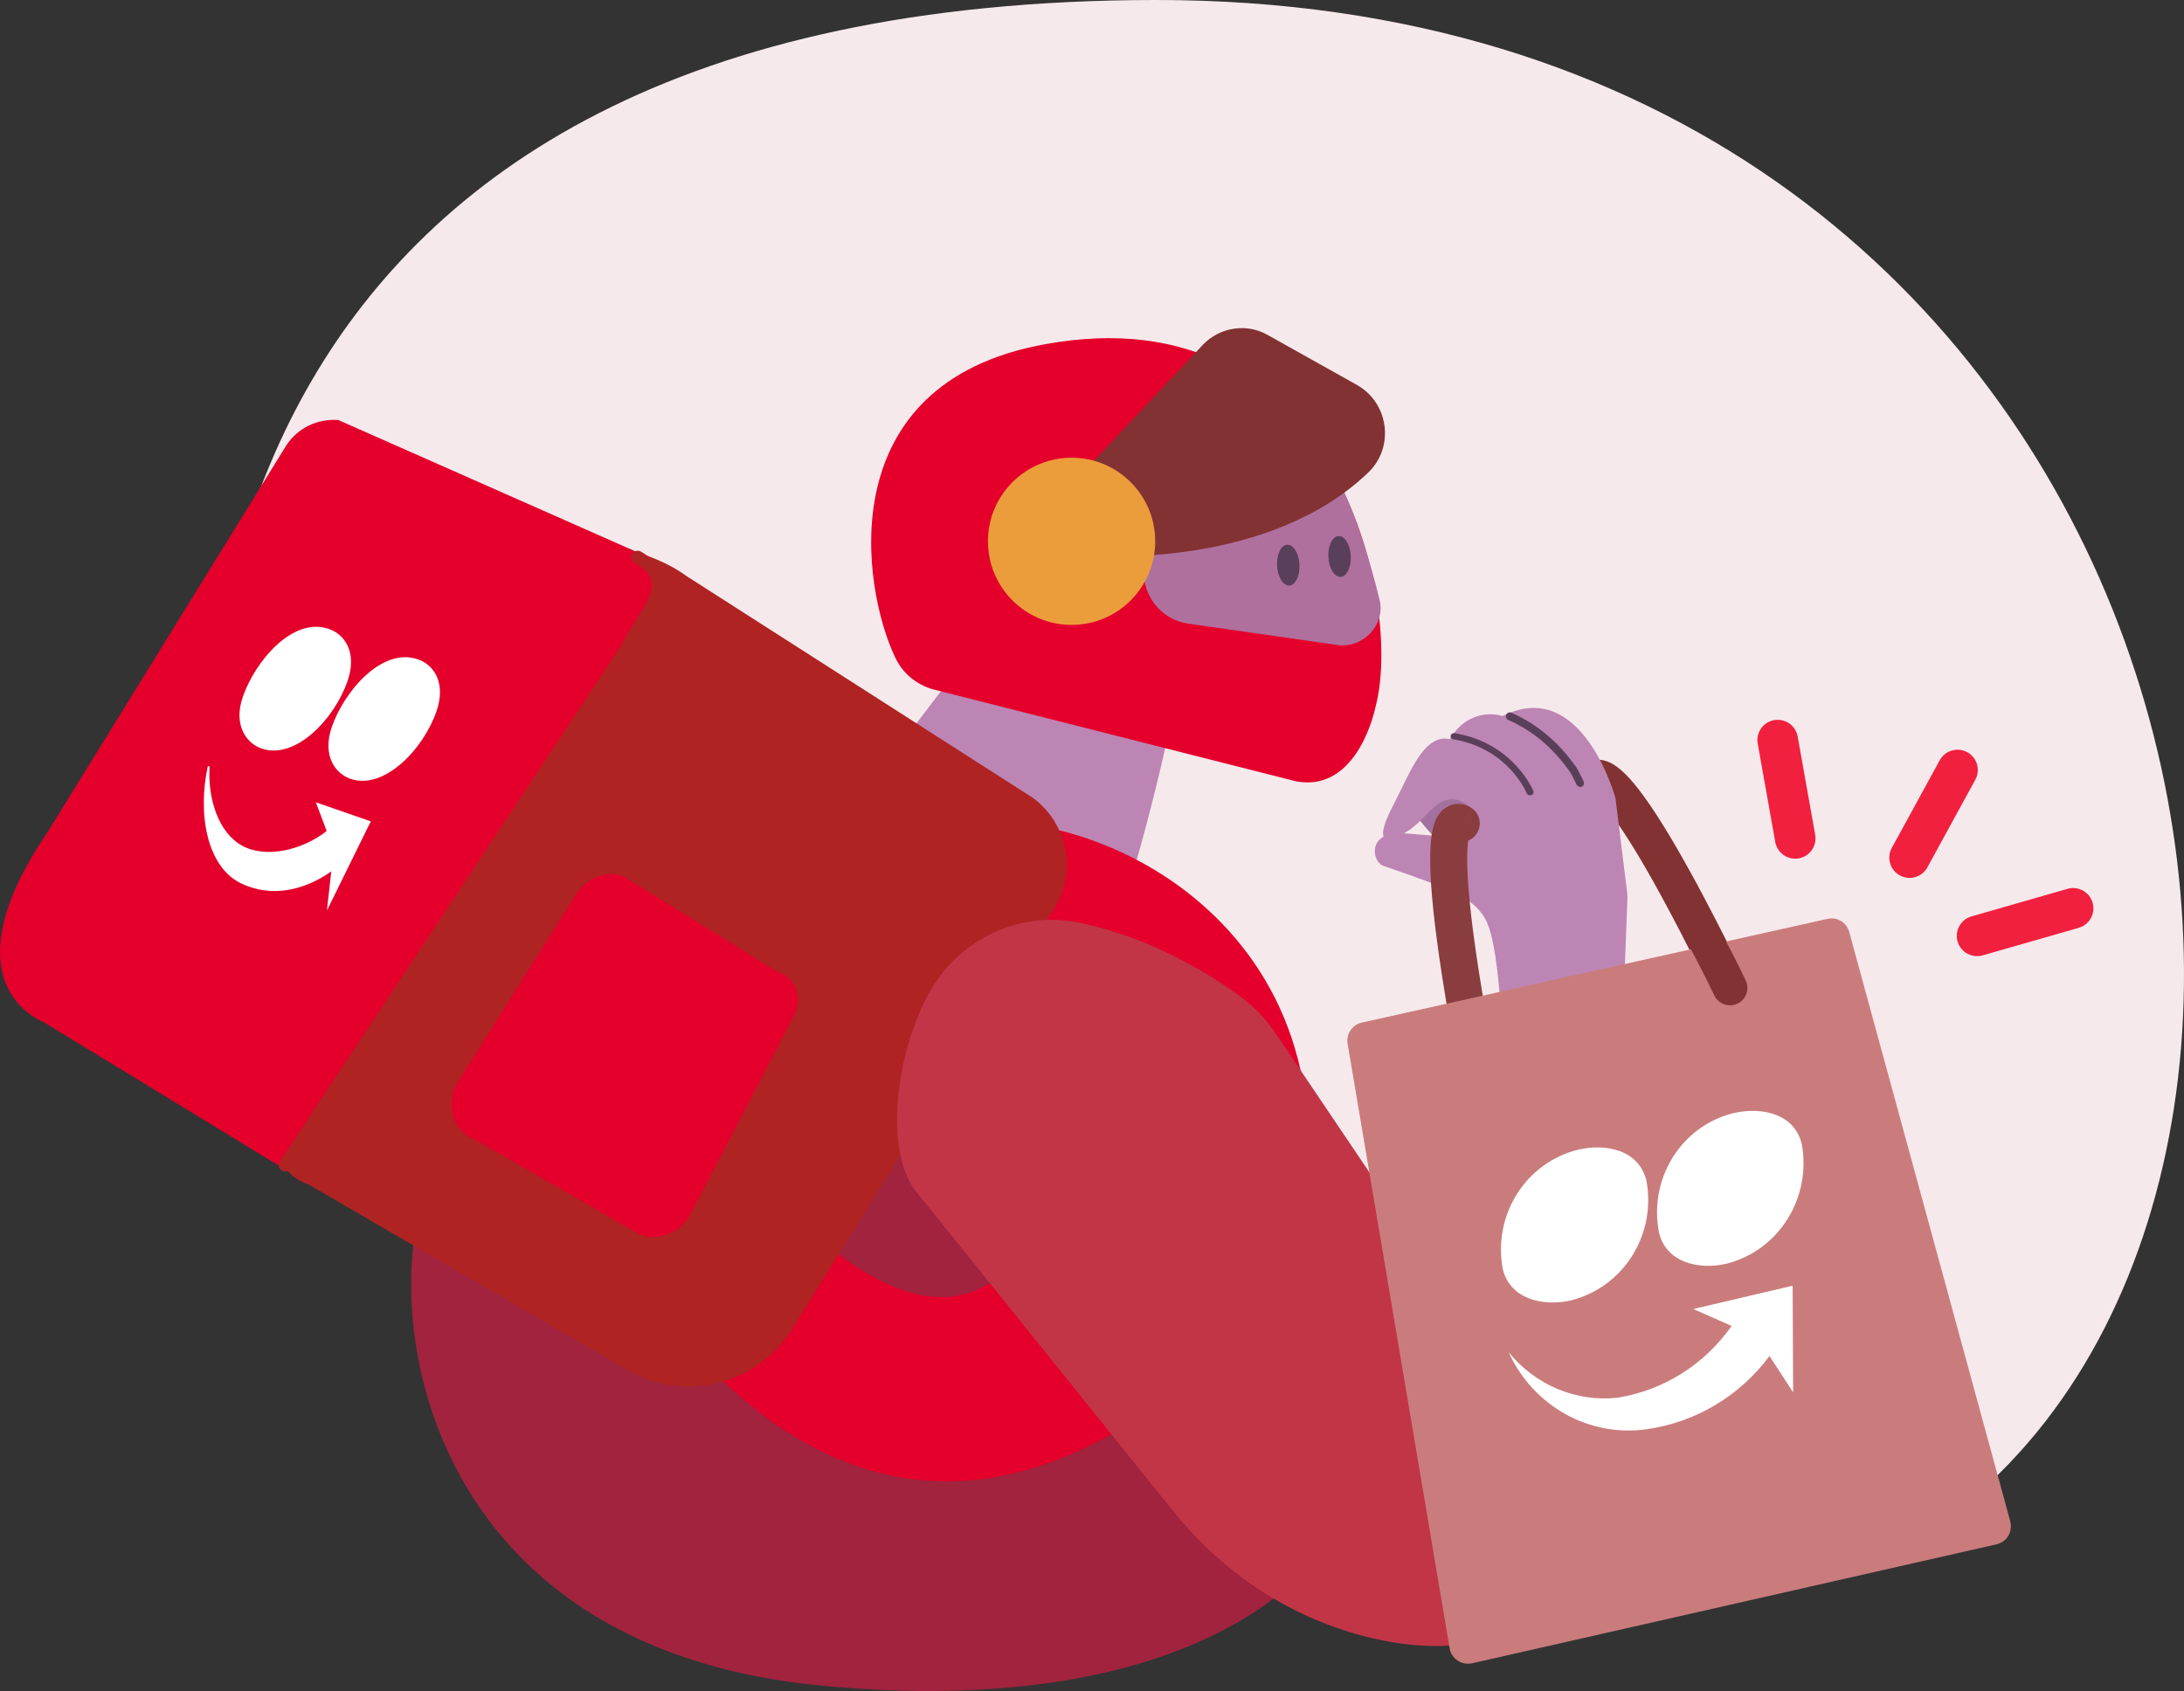
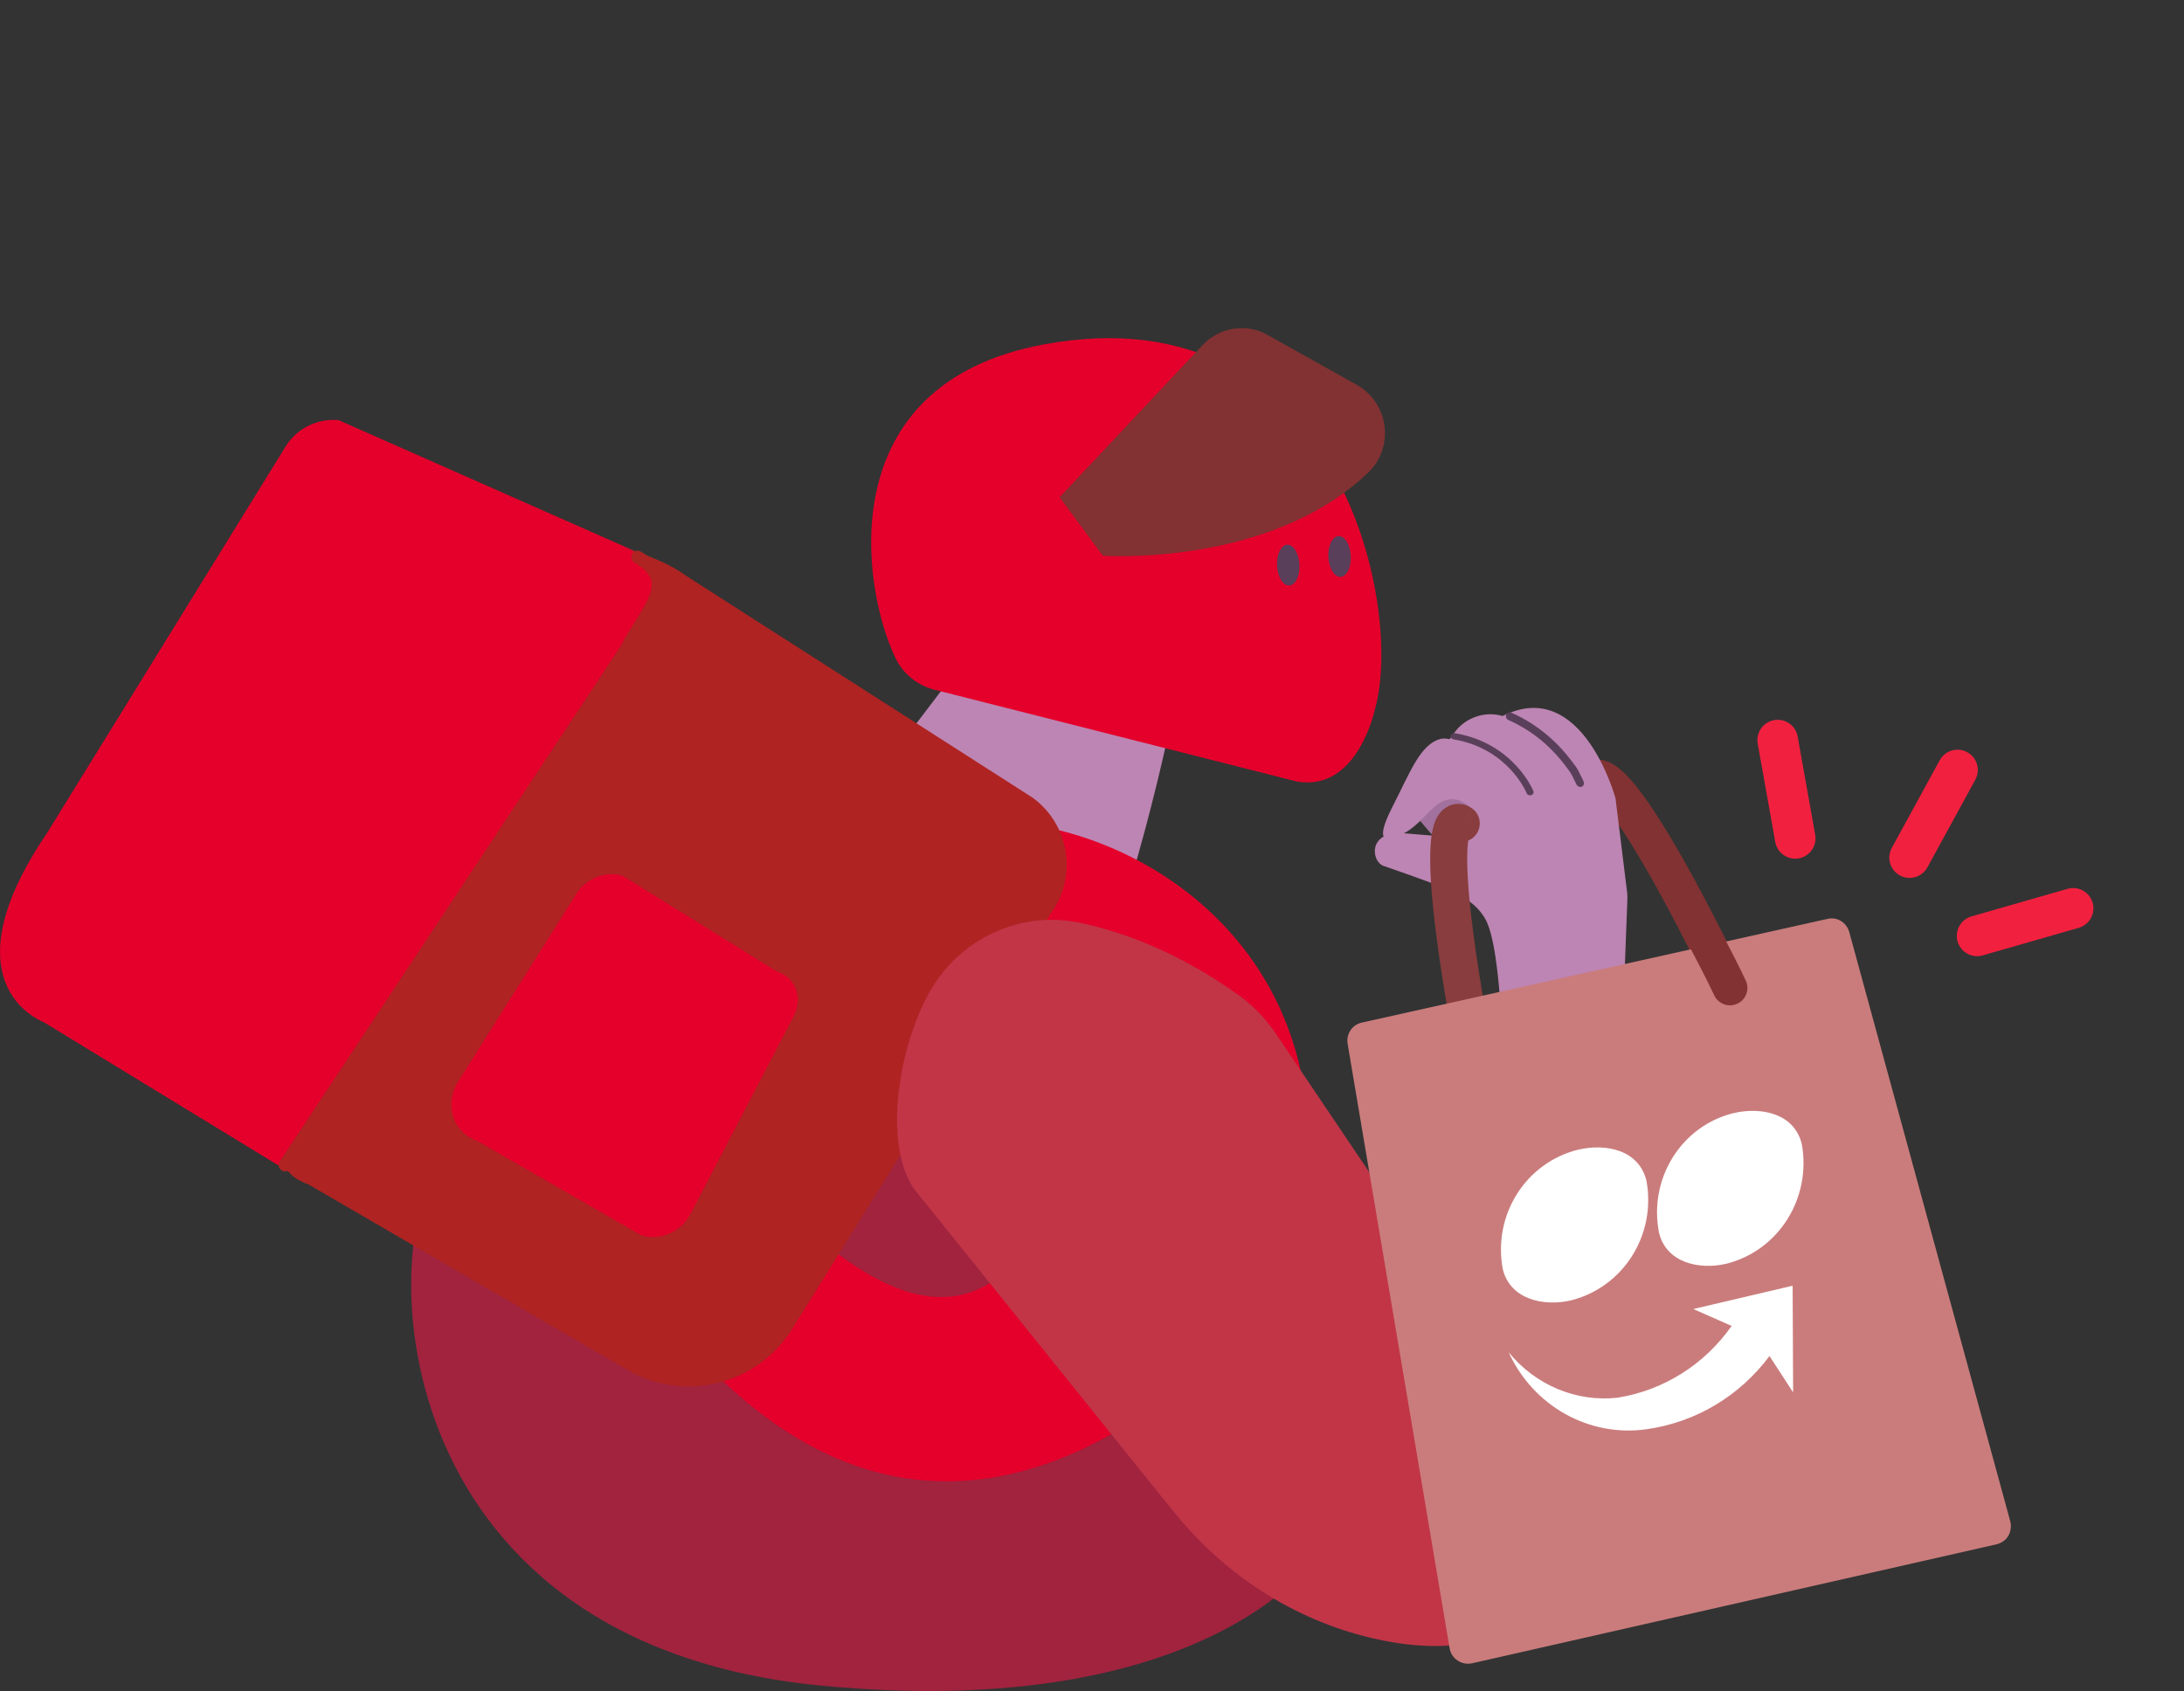
<svg xmlns="http://www.w3.org/2000/svg" width="164" height="127" viewBox="0 0 164 127" fill="none">
  <rect x="0" y="0" width="164" height="127" fill="#333333" stroke="none" />
-   <path d="M58.208 91.823C58.208 91.823 19.236 93.958 16.142 73.007C13.048 52.055 14.937 0.066 86.752 3.85562e-05C163.395 -0.066 181.415 84.503 147.866 112.732L91.454 108.357L58.208 91.823Z" fill="#F6E9EC" />
  <path d="M74.077 64.617C52.844 59.543 42.529 73.075 33.434 86.726C28.198 92.392 28.116 123.438 61.787 126.61C88.724 129.147 98.902 118.664 100.618 114.171C100.618 99.767 95.31 69.692 74.077 64.617Z" fill="#A1233E" />
  <path d="M119.683 58.657C119.683 58.657 120.878 55.02 131.863 78.432L119.683 58.657Z" fill="white" />
  <path fill-rule="evenodd" clip-rule="evenodd" d="M119.993 60.011C120.139 60.147 120.334 60.351 120.583 60.651C122.129 62.517 125.11 67.312 130.604 79.022C130.93 79.716 131.758 80.016 132.453 79.69C133.148 79.364 133.447 78.536 133.121 77.841C127.63 66.139 124.521 61.047 122.724 58.878C122.267 58.327 121.857 57.918 121.477 57.631C121.111 57.354 120.669 57.114 120.163 57.069C119.581 57.019 119.097 57.241 118.777 57.56C118.634 57.701 118.54 57.844 118.479 57.955C118.448 58.011 118.424 58.063 118.406 58.108C118.396 58.13 118.388 58.151 118.381 58.17C118.377 58.18 118.374 58.189 118.371 58.198C118.369 58.202 118.368 58.206 118.367 58.21L118.364 58.217C118.363 58.22 118.362 58.223 119.683 58.656L118.362 58.223C118.123 58.952 118.52 59.737 119.249 59.976C119.499 60.058 119.755 60.066 119.993 60.011ZM119.711 59.788C119.711 59.788 119.713 59.789 119.716 59.791C119.713 59.789 119.711 59.788 119.711 59.788Z" fill="#823232" />
  <path d="M72.629 49.32L59.418 66.671C59.418 66.671 76.466 80.621 80.448 76.423C84.031 72.642 87.836 54.677 87.836 54.677L72.629 49.32Z" fill="#BD85B3" />
  <path d="M71.888 61.768C84.52 60.357 104.011 71.991 96.627 96.054C96.627 96.054 71.526 130.539 47.492 95.62C46.352 93.955 47.673 91.712 49.682 91.911L52.867 92.219C53.754 92.309 55.835 87.822 56.197 88.112C59.871 91.151 75.489 110.836 81.642 81.634L70.856 69.765C70.005 69.024 69.535 67.938 69.589 66.798C69.698 64.699 70.15 61.967 71.888 61.768Z" fill="#E4002B" />
  <path d="M50.556 42.668L25.409 31.548C23.853 31.421 22.351 32.145 21.5 33.448L3.533 62.56C-2.837 71.932 0.872 75.731 3.334 76.799L22.518 88.51C24.4 89.324 26.59 88.709 27.748 87.026L50.556 42.668C53.971 49.299 50.417 49.639 49.313 48.88C46.78 47.106 49.001 52.198 50.556 42.668Z" fill="#E4002B" />
  <path d="M47.148 102.911L23.201 88.977C19.47 87.591 22.803 85.322 22.803 85.322L48.485 46.809C50.023 44.71 50.388 42.843 47.058 41.179C48.485 41.683 50.103 42.21 51.514 43.241L77.534 59.905C80.321 61.931 80.936 65.839 78.891 68.626L59.491 99.799C56.885 103.997 51.419 105.372 47.148 102.911Z" fill="#AF2323" />
  <path d="M34.271 81.444L43.126 67.378C43.781 66.092 45.329 65.393 46.654 65.75C46.723 65.764 46.779 65.793 46.849 65.835L58.325 72.961C59.747 73.404 60.319 74.932 59.608 76.303L51.827 91.212C51.13 92.555 49.47 93.24 48.118 92.755L35.833 85.686C34.09 85.072 33.393 83.172 34.271 81.444Z" fill="#E4002B" />
-   <path fill-rule="evenodd" clip-rule="evenodd" d="M19.664 56.223C22.143 57.073 25.093 54.07 26.107 51.121C26.831 49.004 25.89 47.629 24.677 47.231C21.962 46.308 19.157 49.673 18.234 52.333C17.511 54.432 18.47 55.825 19.664 56.223ZM32.785 53.4C31.771 56.331 28.821 59.335 26.342 58.503C25.148 58.105 24.189 56.711 24.912 54.613C25.817 51.971 28.64 48.606 31.355 49.511C32.568 49.908 33.509 51.266 32.785 53.4ZM18.198 66.391C20.297 67.35 22.668 66.988 24.876 65.45L24.55 68.381L27.844 61.687L23.718 60.258L24.532 62.411C22.65 63.894 19.918 64.473 18.18 63.514C16.407 62.537 15.592 60.004 15.737 57.58L15.61 57.526C14.814 61.144 15.538 65.197 18.198 66.391Z" fill="white" />
  <path d="M106.345 61.28C106.345 61.28 108.595 64.138 109.174 64.066C109.174 64.066 113.011 65.079 112.576 63.179L109.476 58.566L106.345 61.28Z" fill="#A2719E" />
  <path d="M113.24 59.597C113.24 59.597 111.575 57.173 110.851 56.522C110.326 56.051 108.897 55.328 108.209 55.49C106.653 55.852 105.893 58.005 104.517 60.683C103.16 63.361 104.3 62.963 104.3 62.963C106.942 62.528 107.436 59.597 109.478 60.082C110.46 60.414 110.815 61.226 110.815 61.226C111.213 61.986 110.707 62.89 109.856 62.945L105.141 62.56C102.663 62.56 103.015 64.748 103.902 65.037C109.024 66.811 110.526 67.377 111.485 68.933C112.896 71.195 112.896 81.779 112.896 81.779L121.655 81.87L122.198 67.685C122.216 67.359 122.198 67.034 122.144 66.708L121.312 59.959C121.312 59.959 118.832 50.768 112.842 53.772" fill="#BD85B3" />
  <path d="M107.141 58.331C107.141 58.331 108.137 56.449 109.241 54.983C110.073 53.88 111.503 53.391 112.824 53.771L113.349 53.916C114.091 54.115 114.724 54.567 115.177 55.201L119.375 61.099L114.362 61.081L111.231 58.095C111.231 58.077 109.458 55.761 107.141 58.331Z" fill="#BD85B3" />
-   <path d="M109.729 61.841C109.729 61.841 106.58 59.217 111.774 84.565L109.729 61.841Z" fill="white" />
  <path fill-rule="evenodd" clip-rule="evenodd" d="M110.615 60.77C110.617 60.772 110.619 60.773 109.729 61.841L110.619 60.773C111.209 61.265 111.288 62.141 110.797 62.73C110.646 62.912 110.458 63.045 110.254 63.128C110.229 63.289 110.207 63.5 110.192 63.774C110.065 66.085 110.537 71.603 113.136 84.286C113.29 85.038 112.805 85.773 112.053 85.927C111.301 86.081 110.567 85.596 110.412 84.844C107.817 72.18 107.267 66.335 107.416 63.621C107.454 62.931 107.54 62.372 107.683 61.925C107.819 61.496 108.059 61.013 108.52 60.689C109.046 60.32 109.608 60.331 109.994 60.444C110.172 60.496 110.312 60.567 110.408 60.625C110.458 60.654 110.5 60.683 110.534 60.708C110.552 60.72 110.567 60.732 110.581 60.743C110.588 60.749 110.595 60.754 110.601 60.759L110.61 60.766L110.615 60.77ZM110.353 62.71C110.353 62.711 110.352 62.714 110.348 62.721C110.351 62.713 110.353 62.71 110.353 62.71Z" fill="#893D3E" />
  <path d="M126.18 67.016C127.012 68.771 128.714 71.792 129.908 74.325L126.18 67.016Z" fill="white" />
  <path d="M70.367 51.85C68.992 51.561 67.816 50.656 67.218 49.371C64.721 44.124 62.319 28.809 78.426 25.86C100.487 21.808 105.422 45.467 103.268 53.175C103.268 53.175 102.002 59.507 97.369 58.693L70.367 51.85Z" fill="#E4002B" />
  <path fill-rule="evenodd" clip-rule="evenodd" d="M47.466 41.602C47.596 41.372 47.888 41.29 48.118 41.424C48.986 41.926 49.531 42.496 49.764 43.163C49.997 43.832 49.881 44.502 49.636 45.129C49.393 45.75 49 46.387 48.606 47.013L48.507 47.17C48.136 47.758 47.764 48.348 47.462 48.964C47.453 48.983 47.443 49.001 47.431 49.018L21.799 87.764C21.653 87.985 21.355 88.046 21.136 87.896C20.917 87.748 20.86 87.451 21.005 87.232L46.621 48.511C46.944 47.855 47.337 47.233 47.698 46.662L47.801 46.499C48.202 45.861 48.545 45.299 48.749 44.777C48.95 44.262 48.992 43.847 48.864 43.481C48.736 43.112 48.402 42.696 47.643 42.256C47.414 42.124 47.337 41.831 47.466 41.602ZM47.923 41.761C47.883 41.737 47.83 41.75 47.805 41.794C47.78 41.839 47.796 41.895 47.838 41.919C48.642 42.385 49.061 42.864 49.232 43.352C49.402 43.841 49.331 44.358 49.111 44.919C48.892 45.48 48.529 46.073 48.13 46.706L48.029 46.866C47.664 47.444 47.28 48.054 46.965 48.694C46.961 48.701 46.957 48.708 46.952 48.715L21.33 87.446C21.302 87.489 21.314 87.547 21.354 87.574C21.393 87.601 21.447 87.591 21.474 87.549L47.106 48.803C47.107 48.802 47.108 48.8 47.109 48.799C47.11 48.797 47.111 48.795 47.112 48.793C47.424 48.156 47.807 47.55 48.175 46.966L48.276 46.806C48.673 46.175 49.046 45.568 49.273 44.987C49.501 44.405 49.587 43.838 49.396 43.291C49.206 42.744 48.746 42.237 47.923 41.761Z" fill="#AF2323" />
  <path d="M110.916 81.134C110.103 81.633 123.729 108.798 117.833 118.308C114.393 123.86 108.44 124.321 102.96 123.014C97.101 121.631 91.904 118.231 88.106 113.505L68.64 89.299C66.051 85.533 67.771 77.215 70.436 73.507C72.892 70.087 77.088 68.435 81.17 69.319C84.477 70.03 88.616 71.586 93.038 74.756C94.21 75.601 95.211 76.696 96.005 77.926L104.566 90.624" fill="#C13547" />
  <path fill-rule="evenodd" clip-rule="evenodd" d="M47.636 41.698C47.713 41.561 47.885 41.514 48.021 41.592C48.866 42.082 49.368 42.62 49.58 43.226C49.792 43.835 49.691 44.453 49.455 45.058C49.22 45.659 48.837 46.281 48.441 46.909C48.408 46.961 48.375 47.014 48.342 47.066C47.972 47.652 47.594 48.251 47.287 48.878C47.281 48.889 47.275 48.9 47.269 48.91L21.636 87.657C21.549 87.788 21.374 87.823 21.245 87.735C21.115 87.647 21.081 87.47 21.167 87.339L46.79 48.608C47.11 47.958 47.501 47.339 47.865 46.762C47.898 46.708 47.932 46.655 47.965 46.602C48.365 45.967 48.718 45.389 48.93 44.848C49.14 44.31 49.197 43.843 49.048 43.416C48.898 42.988 48.522 42.54 47.74 42.088C47.605 42.009 47.558 41.835 47.636 41.698Z" fill="#AF2323" />
  <path fill-rule="evenodd" clip-rule="evenodd" d="M108.931 55.252C108.958 55.124 109.098 55.04 109.243 55.064C111.476 55.439 112.952 56.529 113.867 57.52C114.324 58.015 114.642 58.487 114.846 58.835C114.948 59.01 115.022 59.154 115.071 59.256C115.096 59.306 115.114 59.346 115.126 59.374C115.132 59.388 115.137 59.399 115.14 59.407L115.144 59.416L115.145 59.419L115.145 59.42C115.145 59.42 115.145 59.42 114.893 59.499L115.145 59.42C115.194 59.543 115.121 59.678 114.982 59.721C114.843 59.765 114.691 59.7 114.642 59.578M114.642 59.578L114.641 59.576L114.639 59.571C114.636 59.565 114.633 59.556 114.628 59.545C114.617 59.521 114.601 59.486 114.579 59.44C114.535 59.349 114.467 59.215 114.372 59.052C114.181 58.726 113.882 58.283 113.453 57.818C112.595 56.889 111.221 55.877 109.143 55.528C108.998 55.504 108.903 55.38 108.931 55.252" fill="#5A3F5B" />
  <path fill-rule="evenodd" clip-rule="evenodd" d="M113.107 53.681C113.17 53.53 113.341 53.461 113.489 53.526C115.624 54.464 117.074 55.911 117.989 57.12C118.447 57.726 118.393 57.653 118.605 58.051C118.71 58.249 118.788 58.411 118.839 58.524C118.917 58.696 119.058 58.955 118.756 59.093C118.585 59.163 118.401 58.985 118.362 58.892C118.351 58.866 118.334 58.826 118.311 58.775C118.264 58.672 118.192 58.522 118.093 58.335C117.894 57.961 117.964 58.061 117.528 57.485C116.657 56.332 115.281 54.961 113.259 54.073C113.111 54.008 113.043 53.833 113.107 53.681Z" fill="#5A3F5B" />
  <path d="M150.955 114.261L138.863 69.999C138.663 69.282 137.956 68.846 137.247 69.008L102.242 76.805C101.533 76.967 101.07 77.671 101.197 78.399L108.852 123.773C108.909 124.157 109.125 124.498 109.451 124.711C109.758 124.926 110.154 124.998 110.528 124.923L149.929 115.983C150.3 115.89 150.616 115.675 150.806 115.348C150.995 115.021 151.046 114.621 150.955 114.261Z" fill="#CA7C7C" />
  <path fill-rule="evenodd" clip-rule="evenodd" d="M125.619 65.706C126.272 65.396 127.052 65.674 127.362 66.327C127.722 67.087 128.255 68.1 128.857 69.244C128.926 69.375 128.996 69.508 129.066 69.642C129.744 70.932 130.48 72.344 131.091 73.639C131.399 74.293 131.119 75.072 130.466 75.38C129.812 75.688 129.033 75.408 128.725 74.755C128.141 73.517 127.43 72.152 126.75 70.859C126.679 70.723 126.608 70.588 126.538 70.454C125.944 69.326 125.383 68.26 124.998 67.448C124.688 66.795 124.967 66.015 125.619 65.706Z" fill="#823232" />
  <path fill-rule="evenodd" clip-rule="evenodd" d="M118.002 97.656C121.9 96.655 124.372 92.757 123.638 88.701C123.088 86.369 120.615 85.848 118.481 86.352C114.56 87.335 112.09 91.253 112.844 95.306C113.39 97.599 115.928 98.152 118.002 97.656Z" fill="white" />
  <path fill-rule="evenodd" clip-rule="evenodd" d="M135.305 85.949C136.019 90.008 133.566 93.903 129.668 94.904C127.595 95.4 125.097 94.841 124.571 92.546C123.794 88.476 126.282 84.535 130.208 83.592C132.264 83.119 134.754 83.617 135.305 85.949Z" fill="white" />
  <path fill-rule="evenodd" clip-rule="evenodd" d="M123.662 107.339C127.335 106.819 130.634 104.848 132.874 101.844L134.648 104.572L134.611 96.562L127.152 98.314L130.03 99.583C128.003 102.478 124.926 104.42 121.462 104.974C118.362 105.316 115.296 104.03 113.288 101.558C115.132 105.613 119.344 107.962 123.662 107.339Z" fill="white" />
  <path fill-rule="evenodd" clip-rule="evenodd" d="M147.725 56.494C148.463 56.897 148.734 57.823 148.33 58.56L144.731 65.142C144.328 65.88 143.402 66.151 142.664 65.748C141.926 65.344 141.655 64.419 142.058 63.681L145.657 57.099C146.061 56.361 146.987 56.09 147.725 56.494Z" fill="#F2203F" />
  <path fill-rule="evenodd" clip-rule="evenodd" d="M157.139 67.8C157.371 68.608 156.904 69.452 156.095 69.684L148.883 71.753C148.074 71.984 147.231 71.517 146.999 70.709C146.767 69.9 147.234 69.057 148.043 68.825L155.255 66.756C156.063 66.524 156.907 66.992 157.139 67.8Z" fill="#F2203F" />
  <path fill-rule="evenodd" clip-rule="evenodd" d="M133.223 54.084C134.051 53.936 134.842 54.488 134.99 55.316L136.306 62.7C136.453 63.528 135.901 64.319 135.073 64.467C134.245 64.614 133.454 64.062 133.306 63.235L131.99 55.85C131.843 55.022 132.395 54.231 133.223 54.084Z" fill="#F2203F" />
-   <path fill-rule="evenodd" clip-rule="evenodd" d="M100.438 35.976C100.438 35.976 101.991 38.507 103.583 45C104.083 46.908 102.359 48.711 100.438 48.444L89.219 46.838C86.606 46.432 85.169 43.699 86.268 41.295L88.323 37.029L100.438 35.976Z" fill="#AF709E" />
  <path d="M99.748 41.836C99.705 40.989 100.047 40.284 100.512 40.26C100.977 40.237 101.388 40.904 101.431 41.751C101.474 42.598 101.132 43.303 100.667 43.327C100.203 43.351 99.791 42.683 99.748 41.836Z" fill="#5A3F5B" />
  <path d="M95.895 42.486C95.852 41.639 96.194 40.934 96.659 40.91C97.124 40.886 97.535 41.554 97.578 42.401C97.621 43.247 97.279 43.953 96.814 43.977C96.35 44 95.938 43.333 95.895 42.486Z" fill="#5A3F5B" />
  <path d="M90.315 25.904L79.567 37.344L82.813 41.739C82.813 41.739 95.307 42.611 102.733 35.5C104.742 33.586 104.296 30.246 101.87 28.896L95.192 25.158C93.612 24.252 91.588 24.566 90.315 25.904Z" fill="#823232" />
-   <path d="M80.466 46.933C83.934 46.933 86.746 44.122 86.746 40.654C86.746 37.187 83.934 34.376 80.466 34.376C76.998 34.376 74.186 37.187 74.186 40.654C74.186 44.122 76.998 46.933 80.466 46.933Z" fill="#EC9D3B" />
</svg>